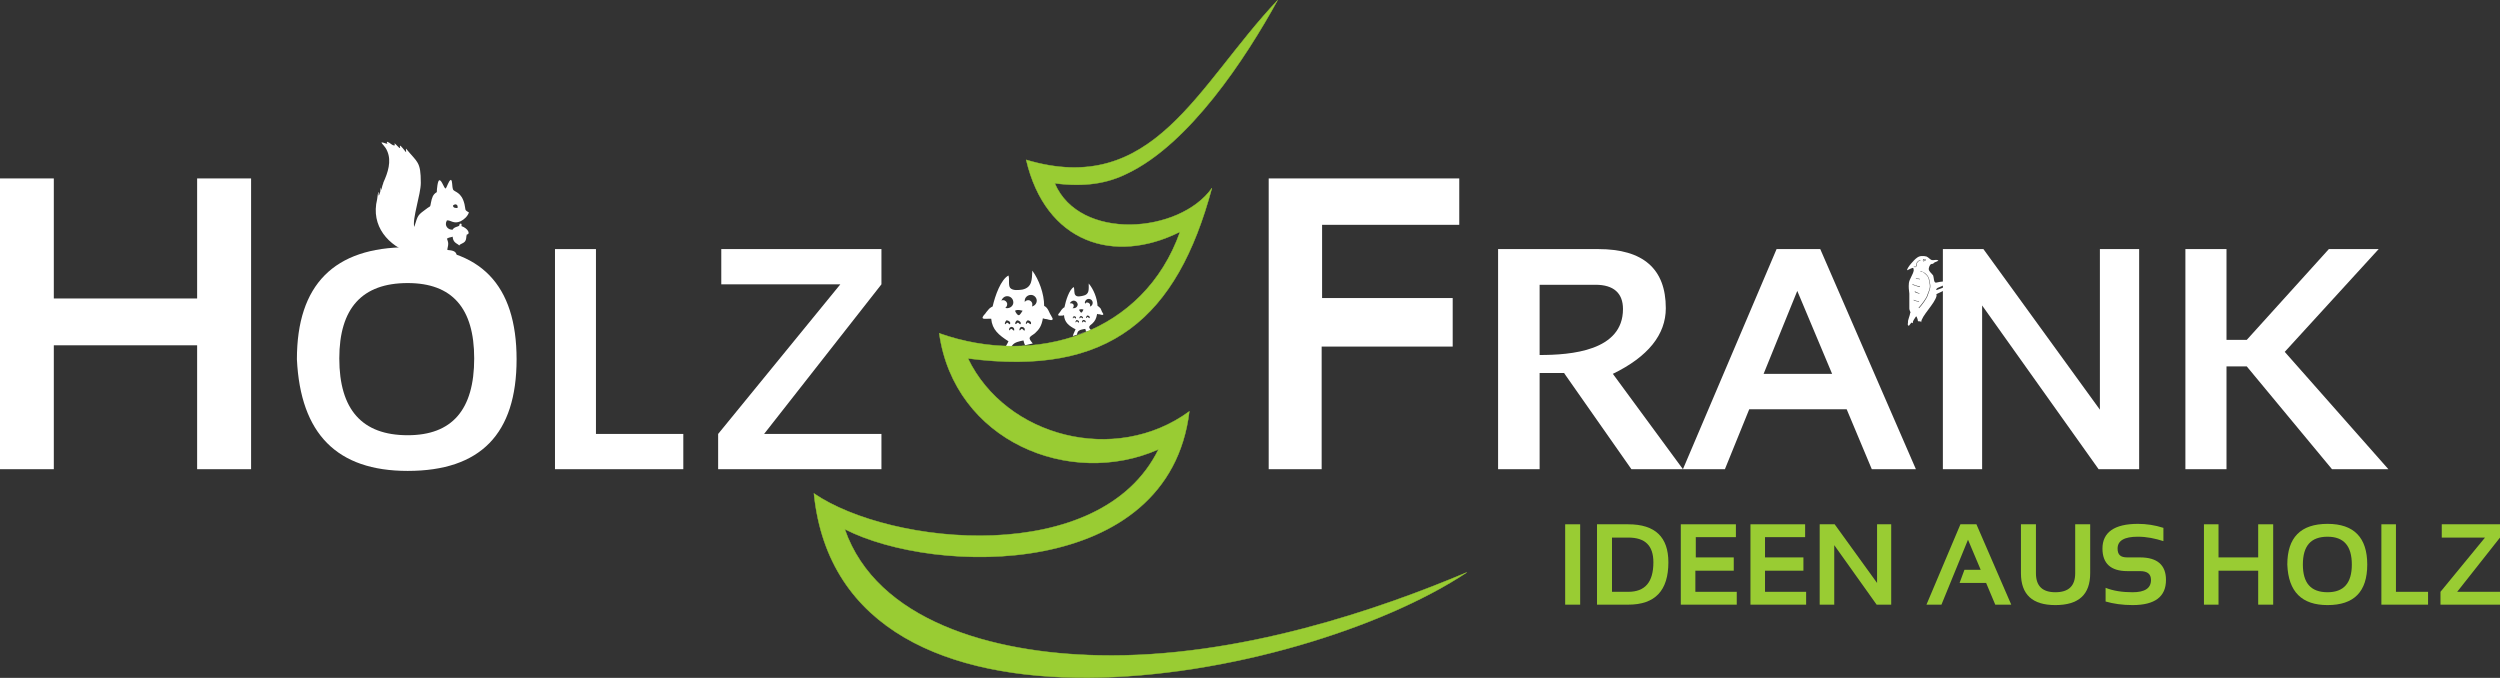
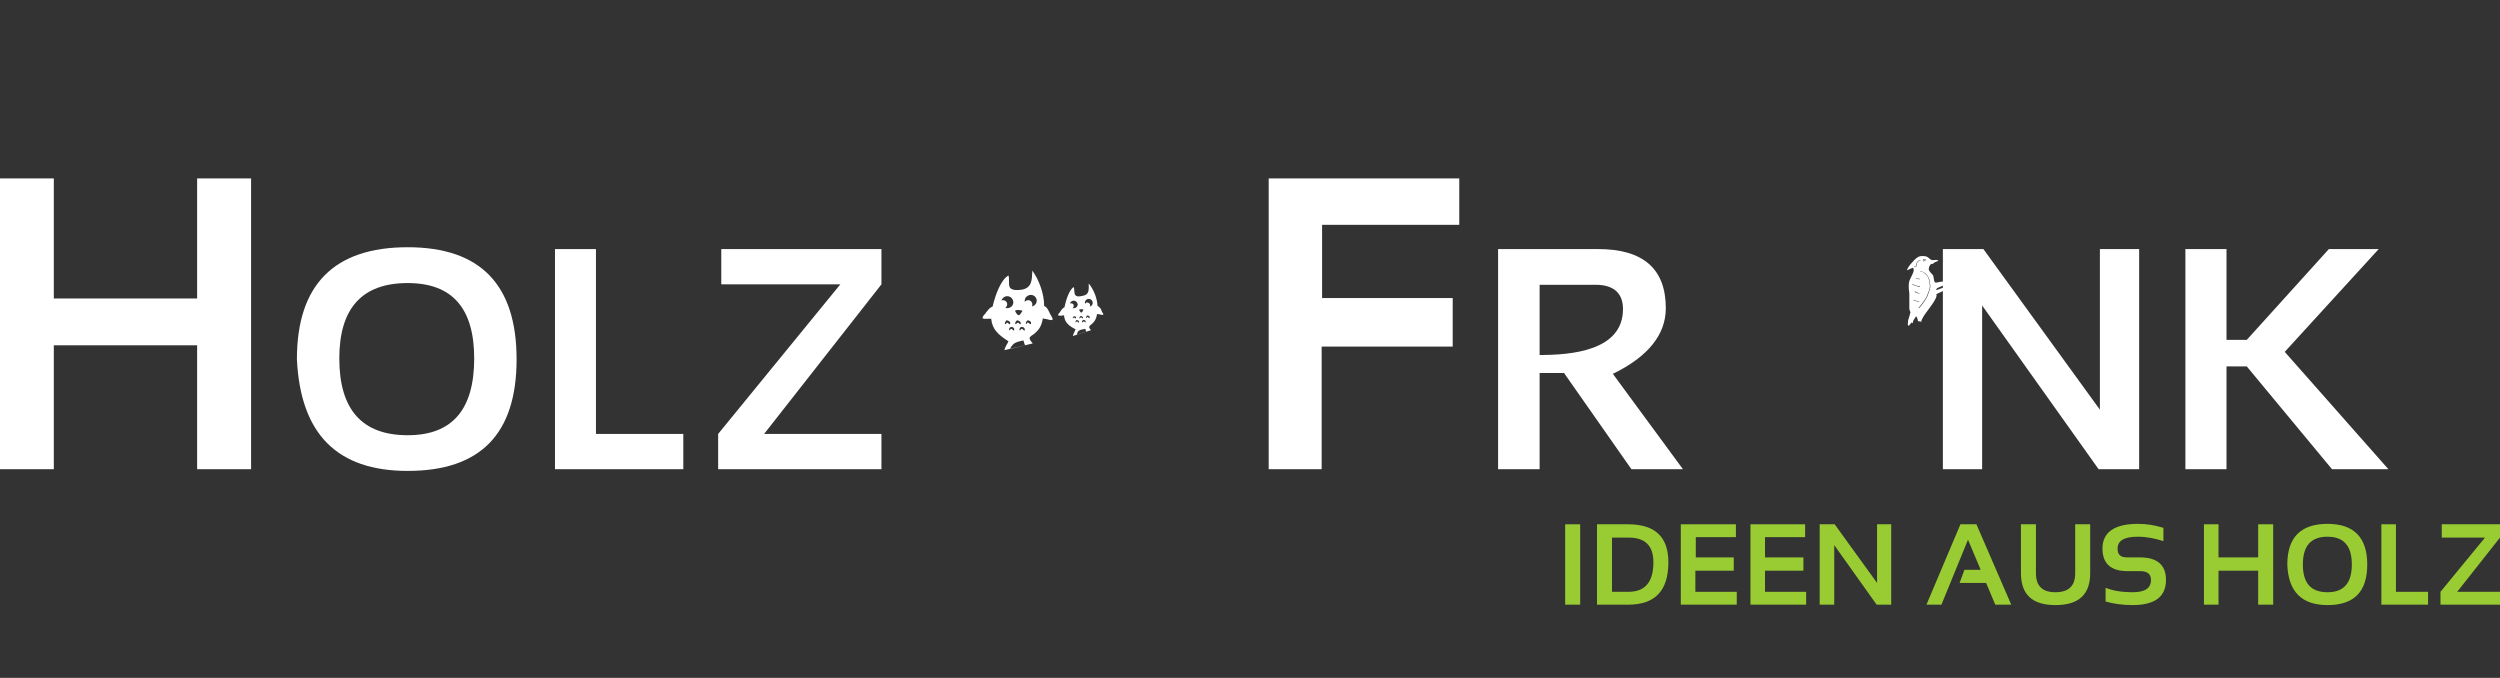
<svg xmlns="http://www.w3.org/2000/svg" xml:space="preserve" width="17514px" height="4749px" version="1.1" style="shape-rendering:geometricPrecision; text-rendering:geometricPrecision; image-rendering:optimizeQuality; fill-rule:evenodd; clip-rule:evenodd" viewBox="0 0 17514 4749">
  <rect x="0" y="0" width="17514" height="4749" fill="#333333" stroke="none" />
  <defs>
    <style type="text/css">
   
    .str0 {stroke:#99CC33;stroke-width:2.812}
    .fil0 {fill:white}
    .fil2 {fill:#99CC33;fill-rule:nonzero}
    .fil1 {fill:white;fill-rule:nonzero}
   
  </style>
  </defs>
  <g id="Ebene_x0020_1">
    <path class="fil0" d="M13478 1819c0,-3 6,-3 12,3 -12,6 -15,6 -18,3 0,0 0,-3 6,-6l0 0z" />
    <path class="fil0" d="M13416 1998c12,3 28,9 34,9l0 4c-6,0 -22,-7 -34,-10 -9,-3 -15,-6 -19,-6l0 -3c7,0 13,3 19,6zm-12 105l3 0 0 -3c3,3 31,13 37,9l0 4c0,0 -3,0 -3,0 -13,0 -37,-10 -37,-10zm43 -46c-6,0 -31,-9 -34,-12l3 -4c3,4 25,13 31,13l0 3 0 0zm-6 99c21,-22 52,-65 61,-87l0 -3c22,-55 22,-55 10,-111 -6,-25 -28,-40 -43,-50 -7,0 -13,0 -13,0l0 0 -3 -3c3,0 3,0 6,0 13,0 47,19 56,53 12,56 12,56 -9,111l0 3c-10,25 -41,68 -62,90l-3 -3 0 0zm52 -334l0 0c-9,6 -15,9 -18,9 -3,0 -3,-3 -3,-3 -3,-3 0,-9 3,-12 3,-3 12,-3 18,6l0 0zm-71 127c6,3 13,3 16,3 6,0 9,0 12,3l0 3c-3,-3 -6,-3 -12,-3 -3,0 -10,0 -16,-3l0 -3zm31 -127l3 0c0,0 -3,3 -6,3 -6,3 -19,9 -22,25l0 3c0,9 -3,15 -6,18 -3,0 -15,0 -15,0l0 -3 15 0c0,-3 3,-12 3,-18l0 0c3,-19 19,-25 25,-28 0,0 3,0 3,0l0 0 0 0zm-49 56c0,3 3,9 3,15 -3,28 -31,62 -34,90 -3,28 0,49 3,74 0,25 0,49 0,71 0,12 0,25 0,34 0,9 6,19 9,28 -3,0 -3,3 -3,3 0,12 -19,56 -15,62 0,12 -7,21 6,28 3,-4 6,-10 12,-16l6 -9c0,6 3,3 6,6l4 -3c-4,-9 15,-34 21,-43 3,0 3,0 6,0 0,9 7,15 7,24 0,19 18,0 24,16 0,-43 96,-130 108,-186 0,-6 -3,-9 0,-12 118,-53 127,-77 0,-28 -6,0 0,-12 7,-15 105,-40 68,-56 -10,-37 -18,3 -15,-34 -21,-50 -10,-15 -31,-28 -31,-46 0,-6 6,-31 18,-34 3,-3 10,0 13,-3 3,-3 3,-3 6,-6 9,-7 21,-7 31,-16 -16,-9 -31,0 -47,-3 -15,-6 -21,-18 -37,-25 -24,-6 -49,-6 -68,10 -18,12 -68,68 -68,86 0,3 41,-22 44,-15l0 0z" />
    <polygon class="fil1" points="16664,1745 16006,2465 16732,3287 16337,3287 15740,2567 15740,2567 15598,2567 15598,3287 15310,3287 15310,1745 15598,1745 15598,2381 15740,2381 16315,1745 " />
    <polygon class="fil1" points="13611,3287 13611,1745 13895,1745 14711,2870 14711,1745 14986,1745 14986,3287 14702,3287 13886,2140 13886,3287 " />
-     <polygon class="fil1" points="12084,3287 11790,3287 12446,1745 12752,1745 13422,3287 13113,3287 12937,2867 12254,2867 12350,2619 12835,2619 12591,2038 " />
    <path class="fil1" d="M10495 3287l0 -1542 702 0c315,0 473,139 473,414 0,185 -124,340 -371,460l491 668 -361 0 -470 -671 0 -3 -173 0 0 674 -291 0 0 0zm875 -1122c0,-111 -65,-170 -192,-170l-392 0 0 492c219,0 584,-28 584,-322l0 0z" />
    <polygon class="fil1" points="6175,1745 6175,1992 5353,3040 6175,3040 6175,3287 5031,3287 5031,3040 5887,1992 5053,1992 5053,1745 " />
    <polygon class="fil1" points="4175,1745 4175,3040 4787,3040 4787,3287 3888,3287 3888,1745 " />
    <path class="fil1" d="M2080 2517c0,-522 260,-785 776,-785 510,0 763,263 763,785 0,523 -253,782 -763,782 -495,0 -751,-259 -776,-782zm297 -6c0,359 160,538 479,538 312,0 466,-179 466,-538 0,-352 -154,-528 -466,-528 -319,0 -479,176 -479,528z" />
    <polygon class="fil1" points="10223,1250 10223,1575 9262,1575 9262,2088 10177,2088 10177,2428 9259,2428 9259,3287 8888,3287 8888,1250 " />
    <polygon class="fil1" points="0,3287 0,1250 377,1250 377,2091 1381,2091 1381,1250 1759,1250 1759,3287 1381,3287 1381,2419 377,2419 377,3287 " />
    <polygon class="fil2" points="11070,3673 11070,4236 10965,4236 10965,3673 " />
    <path id="_1" class="fil2" d="M11407 4146c118,0 176,-68 176,-207 0,-117 -58,-173 -176,-173l-114 0 0 380 114 0zm-219 90l0 -563 219 0c189,0 281,90 281,266 0,198 -92,297 -281,297l-219 0z" />
    <polygon id="_2" class="fil2" points="12161,3673 12161,3763 11880,3763 11880,3905 12146,3905 12146,3998 11877,3998 11877,4146 12167,4146 12167,4236 11775,4236 11775,3673 " />
    <polygon id="_3" class="fil2" points="12646,3673 12646,3763 12365,3763 12365,3905 12634,3905 12634,3998 12365,3998 12365,4146 12653,4146 12653,4236 12263,4236 12263,3673 " />
    <polygon id="_4" class="fil2" points="12748,4236 12748,3673 12853,3673 13150,4084 13150,3673 13249,3673 13249,4236 13147,4236 12850,3819 12850,4236 " />
    <polygon id="_5" class="fil2" points="13601,4236 13496,4236 13734,3673 13846,3673 14090,4236 13978,4236 13914,4084 13728,4084 13762,3992 13876,3992 13787,3781 " />
    <path id="_6" class="fil2" d="M14158 4016l0 -343 105 0 0 343c0,90 46,133 136,133 92,0 139,-43 139,-133l0 -343 105 0 0 343c0,149 -80,223 -244,223 -161,0 -241,-74 -241,-223l0 0z" />
    <path id="_7" class="fil2" d="M14751 4214l0 -96c56,22 118,31 189,31 86,0 129,-28 129,-86 0,-41 -24,-62 -77,-62l-89 0c-115,0 -174,-53 -174,-158 0,-114 84,-173 248,-173 61,0 120,9 179,28l0 93c-59,-19 -118,-31 -179,-31 -96,0 -142,28 -142,83 0,44 21,62 68,62l89 0c121,0 182,53 182,158 0,117 -77,176 -234,176 -71,0 -133,-9 -189,-25l0 0z" />
    <polygon id="_8" class="fil2" points="15440,4236 15440,3673 15542,3673 15542,3905 15820,3905 15820,3673 15925,3673 15925,4236 15820,4236 15820,3998 15542,3998 15542,4236 " />
    <path id="_9" class="fil2" d="M16133 3955c0,129 55,194 173,194 114,0 170,-65 170,-194 0,-130 -56,-195 -170,-195 -118,0 -173,65 -173,195zm-109 0c0,-189 93,-285 282,-285 185,0 278,96 278,285 0,191 -93,284 -278,284 -180,0 -275,-93 -282,-284z" />
    <polygon id="_10" class="fil2" points="16785,3673 16785,4146 17010,4146 17010,4236 16683,4236 16683,3673 " />
    <polygon id="_11" class="fil2" points="17514,3673 17514,3766 17214,4146 17514,4146 17514,4236 17097,4236 17097,4146 17409,3766 17106,3766 17106,3673 " />
-     <path class="fil0" d="M3174 1439c-3,21 28,18 31,18 6,-21 -12,-34 -31,-18zm96 204c28,-3 9,-43 -37,-59 0,-12 3,-9 -3,-18 -16,3 -7,3 -13,15 -6,6 -18,6 -34,15 -9,7 -9,7 -12,13 15,3 34,0 52,0l47 34 0 0zm-47 -34c-18,0 -37,3 -52,0 -31,3 -62,-28 -40,-65 28,-3 46,28 96,6 24,-12 49,-34 58,-62 -34,-18 -21,-18 -31,-58 -21,-87 -71,-84 -80,-102 -9,-25 -3,-62 -15,-68 -16,3 -28,55 -38,61 -12,-6 -27,-61 -43,-58 -12,0 -18,65 -18,83 -28,16 -34,40 -41,74 -6,34 -3,22 -24,37 -71,53 -65,44 -93,133 -15,-58 46,-228 46,-309 0,-151 -24,-142 -102,-238 -6,-9 3,31 -3,22 -65,-84 -31,-22 -43,-28 -12,-6 -46,-52 -34,-22 3,4 -9,7 -22,-3 -27,-21 -40,-24 -31,-9 7,12 -27,-6 -40,-6 0,12 25,25 40,62 31,71 4,151 -27,219 0,3 -3,12 -7,22 -3,9 -9,40 -9,28 -3,-19 -3,-25 -6,15 -3,12 -12,37 -12,22 3,-31 -3,-31 -10,31 -46,188 78,327 245,383 49,18 244,12 312,9 -3,-31 -34,-34 -65,-37 0,-15 6,-25 6,-43 0,-16 -6,-25 -9,-37l9 -3c3,-4 9,-4 9,-4 10,-3 16,-3 22,-6 3,37 22,44 40,56l3 3 3 3c6,-12 25,-12 40,-28 13,-18 7,-31 13,-49l-47 -34 0 0z" />
    <g id="_662827896">
-       <path class="fil1" d="M7182 2419l53 -13 -53 13zm-145 34l37 -7 -37 7zm34 -140l0 0c3,7 6,-12 16,-9 6,3 18,19 18,9 0,-3 0,-6 0,-6 0,-12 -15,-21 -25,-15 -6,0 -15,15 -9,21zm111 106c-6,-10 -9,-22 -12,-34 -28,6 -65,12 -80,37 -7,6 -10,15 -16,24l108 -27zm7 -149l0 0c3,3 6,-15 15,-9 6,3 19,18 19,6 0,0 0,-6 0,-6 0,-9 -16,-19 -25,-16 -6,4 -16,19 -9,25zm40 -123l0 0c18,-4 34,-19 34,-41 0,-21 -19,-40 -40,-40 -25,0 -44,19 -44,40 0,3 0,7 0,10 6,-10 16,-13 25,-13 15,0 28,13 28,28 0,6 0,12 -3,16zm-78 145l0 0c-3,0 -12,15 -9,21 6,7 9,-12 19,-9 6,3 15,19 18,9 0,-3 0,-6 0,-6 0,-12 -18,-21 -28,-15l0 0zm-37 -22l0 0c7,3 10,-12 19,-9 6,3 15,18 18,6 0,0 0,-6 0,-6 -3,-9 -18,-19 -27,-16 -7,4 -16,19 -10,25l0 0zm-3 -93l0 0c3,10 16,31 25,31 9,3 22,-24 28,-31 0,0 -37,-12 -53,0zm-55 -102l0 0c-19,0 -34,13 -41,31 4,-3 10,-3 13,-3 15,0 28,13 28,28 0,12 -7,22 -13,25 3,3 10,3 13,3 24,0 43,-19 43,-40 0,-25 -19,-44 -43,-44l0 0zm-16 195l0 0c6,6 9,-12 19,-9 6,3 15,18 18,6 0,0 0,-6 0,-6 0,-9 -18,-19 -28,-16 -3,4 -12,19 -9,25l0 0zm-3 183c3,-22 19,-41 28,-62 -68,-44 -114,-81 -121,-158 -6,0 -15,0 -21,0 -13,0 -50,6 -37,-15 3,-7 9,-13 15,-19 6,-9 13,-18 22,-28 6,-9 18,-18 31,-24 18,-78 58,-189 111,-217 9,25 -3,68 12,87 19,21 59,15 84,12 71,-15 68,-71 71,-133 46,62 83,161 83,247 16,7 25,22 31,34 6,10 9,22 16,31 3,7 9,16 12,22 6,22 -28,9 -40,6 -9,0 -19,-3 -28,-6 -9,53 -25,77 -56,105 -9,9 -40,22 -37,37 3,13 16,25 22,34l-198 47 0 0z" />
+       <path class="fil1" d="M7182 2419l53 -13 -53 13zm-145 34l37 -7 -37 7zm34 -140l0 0c3,7 6,-12 16,-9 6,3 18,19 18,9 0,-3 0,-6 0,-6 0,-12 -15,-21 -25,-15 -6,0 -15,15 -9,21zm111 106c-6,-10 -9,-22 -12,-34 -28,6 -65,12 -80,37 -7,6 -10,15 -16,24l108 -27zm7 -149l0 0c3,3 6,-15 15,-9 6,3 19,18 19,6 0,0 0,-6 0,-6 0,-9 -16,-19 -25,-16 -6,4 -16,19 -9,25m40 -123l0 0c18,-4 34,-19 34,-41 0,-21 -19,-40 -40,-40 -25,0 -44,19 -44,40 0,3 0,7 0,10 6,-10 16,-13 25,-13 15,0 28,13 28,28 0,6 0,12 -3,16zm-78 145l0 0c-3,0 -12,15 -9,21 6,7 9,-12 19,-9 6,3 15,19 18,9 0,-3 0,-6 0,-6 0,-12 -18,-21 -28,-15l0 0zm-37 -22l0 0c7,3 10,-12 19,-9 6,3 15,18 18,6 0,0 0,-6 0,-6 -3,-9 -18,-19 -27,-16 -7,4 -16,19 -10,25l0 0zm-3 -93l0 0c3,10 16,31 25,31 9,3 22,-24 28,-31 0,0 -37,-12 -53,0zm-55 -102l0 0c-19,0 -34,13 -41,31 4,-3 10,-3 13,-3 15,0 28,13 28,28 0,12 -7,22 -13,25 3,3 10,3 13,3 24,0 43,-19 43,-40 0,-25 -19,-44 -43,-44l0 0zm-16 195l0 0c6,6 9,-12 19,-9 6,3 15,18 18,6 0,0 0,-6 0,-6 0,-9 -18,-19 -28,-16 -3,4 -12,19 -9,25l0 0zm-3 183c3,-22 19,-41 28,-62 -68,-44 -114,-81 -121,-158 -6,0 -15,0 -21,0 -13,0 -50,6 -37,-15 3,-7 9,-13 15,-19 6,-9 13,-18 22,-28 6,-9 18,-18 31,-24 18,-78 58,-189 111,-217 9,25 -3,68 12,87 19,21 59,15 84,12 71,-15 68,-71 71,-133 46,62 83,161 83,247 16,7 25,22 31,34 6,10 9,22 16,31 3,7 9,16 12,22 6,22 -28,9 -40,6 -9,0 -19,-3 -28,-6 -9,53 -25,77 -56,105 -9,9 -40,22 -37,37 3,13 16,25 22,34l-198 47 0 0z" />
    </g>
    <g id="_662828040">
      <path class="fil1" d="M7609 2323l34 -10 -34 10zm-93 31l28 -10 -28 10zm19 -96l0 0c3,3 6,-9 12,-6 3,3 9,12 12,6l0 -6c-3,-7 -12,-10 -18,-10 -3,3 -9,13 -6,16l0 0zm74 65c-3,-6 -3,-13 -6,-19 -19,3 -44,6 -53,22 -3,6 -3,12 -6,18l65 -21 0 0zm0 -96l0 0c6,3 6,-9 12,-6 3,3 13,12 13,6l0 -6c0,-6 -13,-13 -19,-10 -3,4 -9,13 -6,16l0 0zm25 -80l0 0c12,0 21,-13 21,-25 0,-16 -12,-28 -28,-28 -15,0 -27,12 -27,28 0,3 3,3 3,6 3,-6 6,-9 12,-9 12,0 22,9 22,18 0,3 0,10 -3,10zm-47 95l0 0c-3,0 -9,13 -6,16 6,3 6,-9 12,-6 4,0 13,12 13,3l0 -3c0,-7 -13,-13 -19,-10l0 0zm-24 -12l0 0c3,3 6,-9 12,-6 3,0 9,12 12,3l0 -3c-3,-6 -12,-13 -18,-9 -3,0 -10,12 -6,15l0 0zm-4 -59l0 0c4,3 10,19 16,19 6,0 15,-19 15,-22 0,0 -21,-6 -31,3l0 0zm-37 -65l0 0c-12,0 -24,10 -27,19 3,0 6,0 9,0 9,0 18,6 18,15 0,10 -3,16 -9,19 3,0 6,0 9,0 16,0 28,-12 28,-28 -3,-15 -15,-25 -28,-25l0 0zm-6 124l0 0c3,3 6,-9 9,-6 7,3 13,12 13,6l0 -6c0,-6 -9,-9 -16,-9 -3,3 -9,12 -6,15zm0 124c3,-16 13,-31 19,-47 -47,-24 -78,-49 -81,-99 -6,3 -12,3 -15,3 -9,0 -31,4 -25,-9 3,-6 6,-9 9,-12 4,-6 10,-13 13,-19 6,-6 12,-15 21,-18 10,-50 34,-124 65,-142 7,15 0,46 13,58 12,13 37,6 52,3 47,-9 40,-46 40,-86 34,40 59,102 62,157 9,4 16,13 22,19 3,9 6,15 9,22 3,6 6,9 9,15 3,12 -18,6 -24,3 -7,0 -13,0 -19,-3 -6,34 -15,50 -34,68 -6,6 -25,16 -21,28 0,6 9,12 12,18l-127 41 0 0z" />
    </g>
-     <path class="fil2 str0" d="M8950 2c-222,405 -618,1007 -1054,1214 -136,68 -296,96 -507,68 174,408 875,353 1101,34 -244,909 -717,1323 -1709,1193 265,550 1032,751 1551,371 -142,1184 -1783,1150 -2414,825 223,643 1036,869 1777,884 989,22 1988,-331 2581,-581 -1171,779 -4379,1372 -4574,-553 538,368 2009,519 2414,-309 -621,275 -1431,-59 -1536,-813 670,238 1434,6 1687,-711 -463,232 -942,78 -1078,-504 893,266 1196,-519 1761,-1118l0 0z" />
  </g>
</svg>